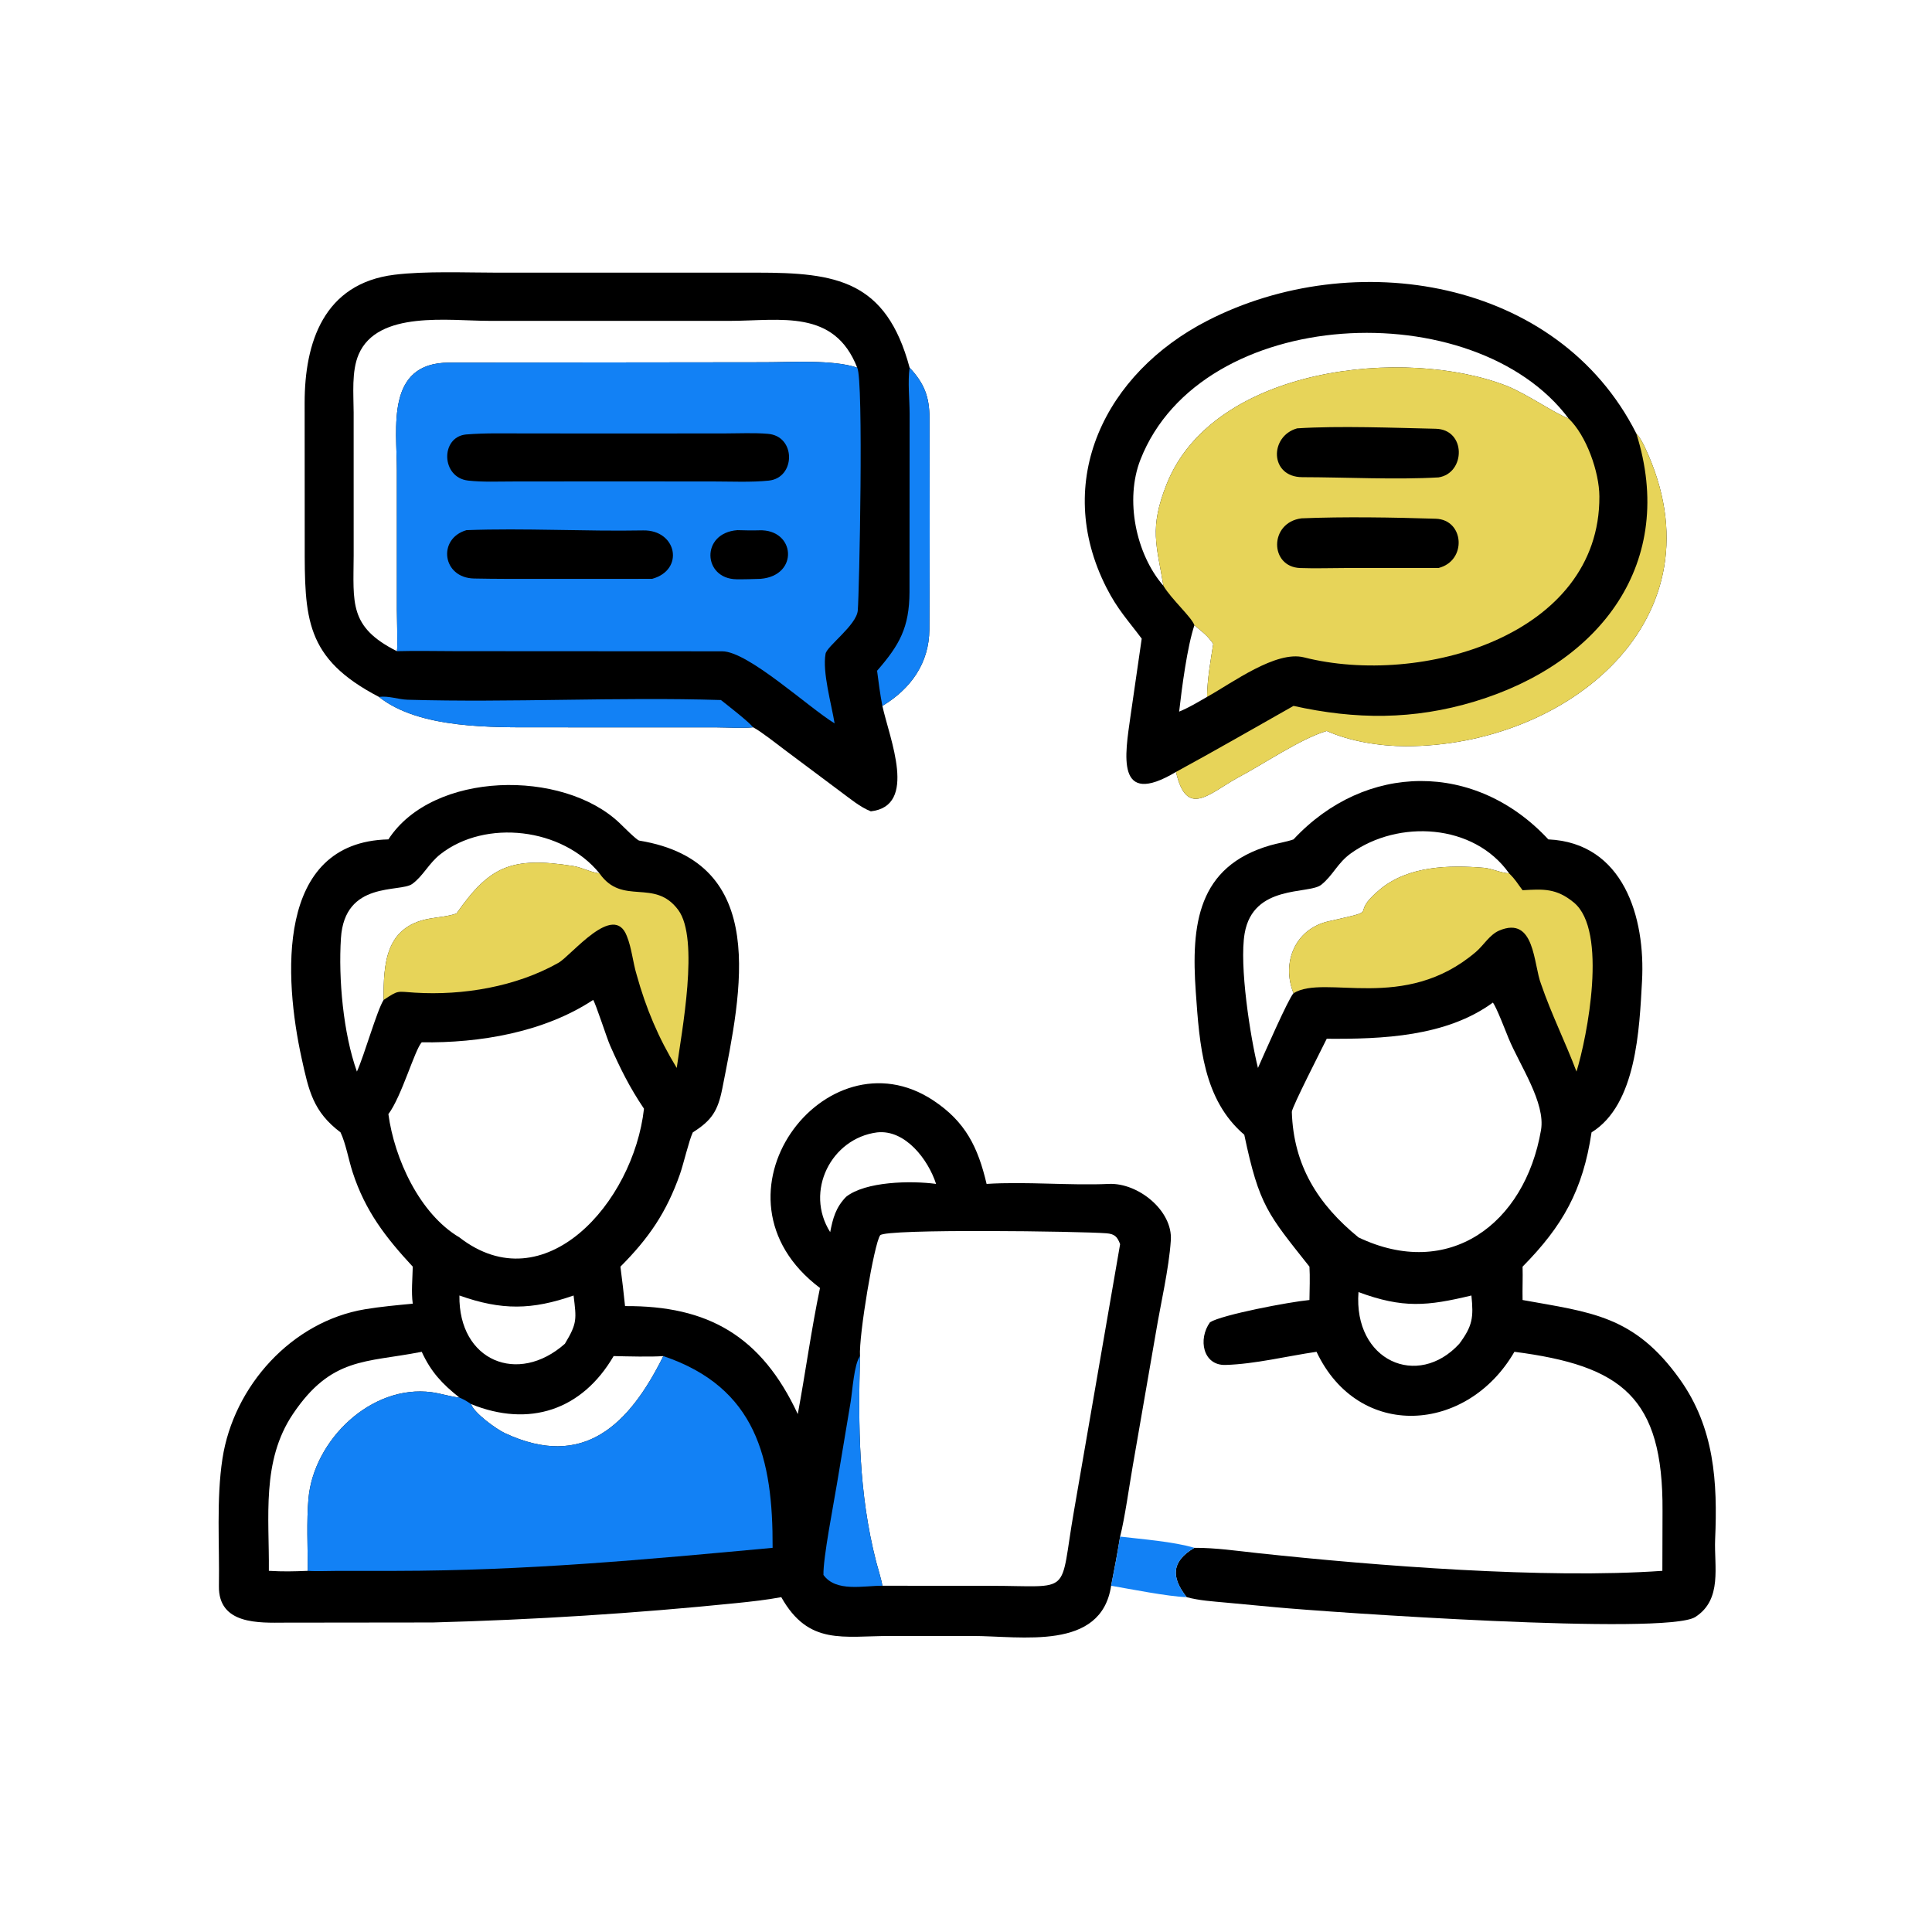
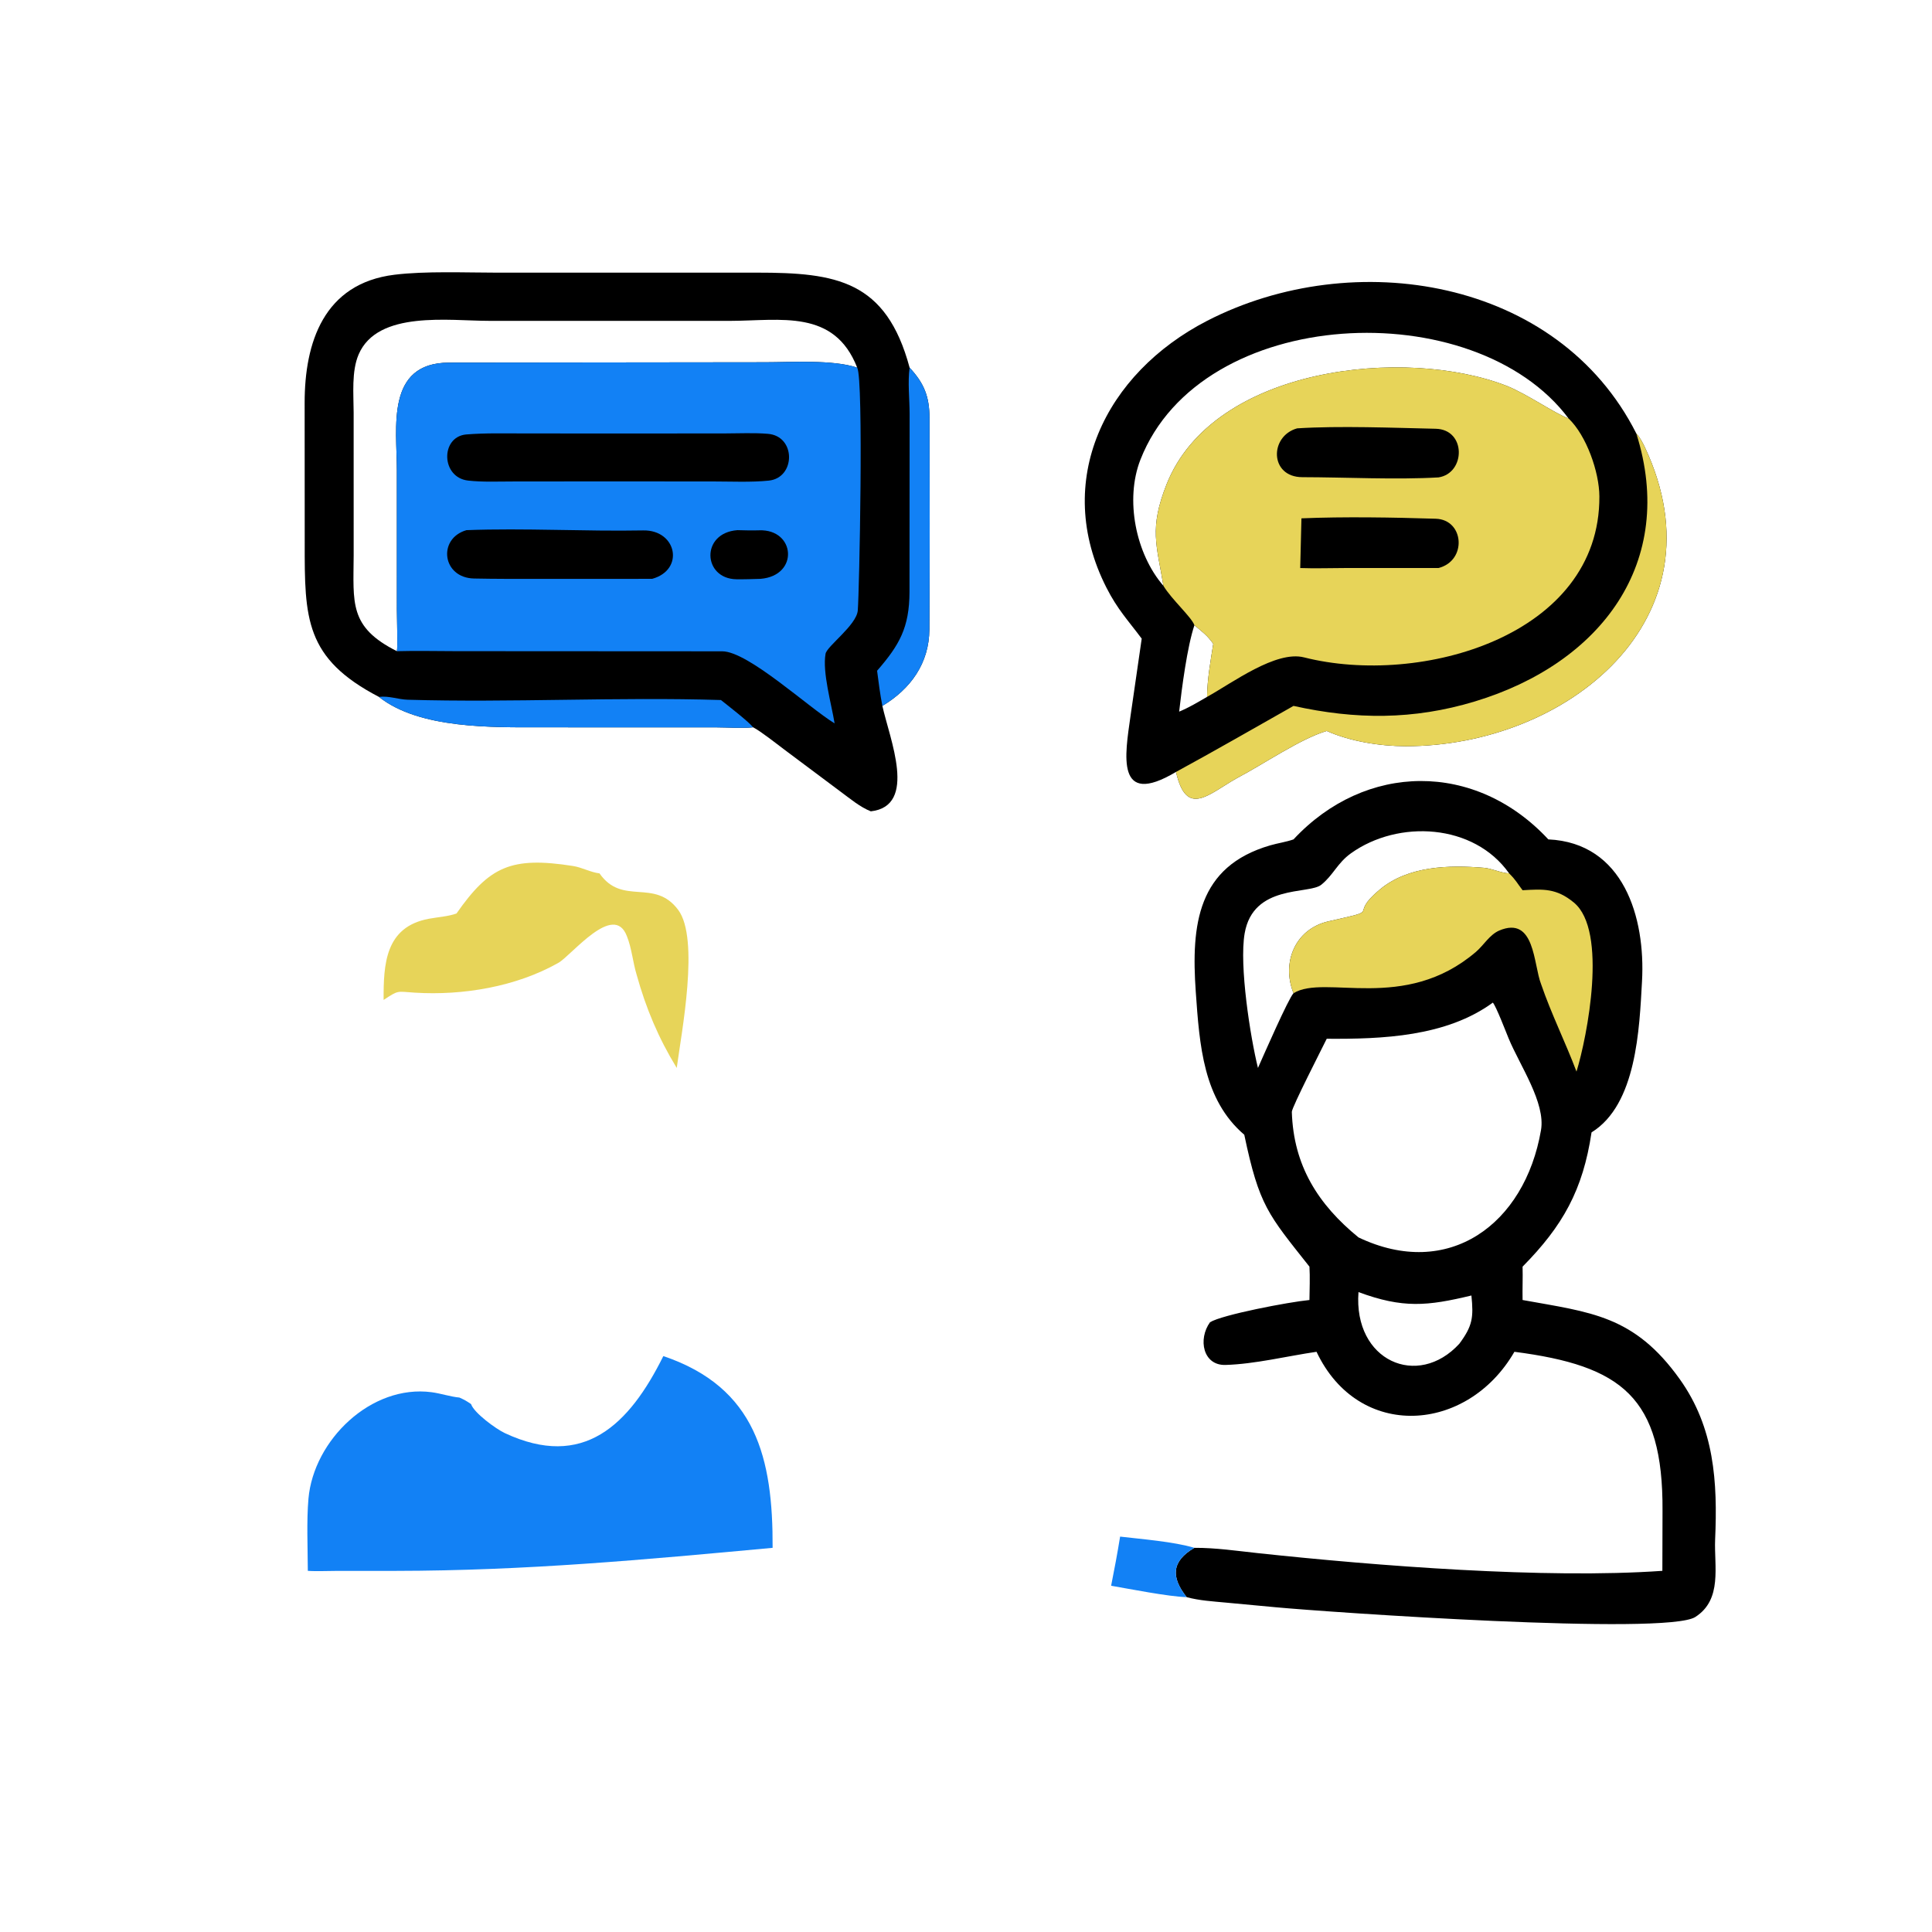
<svg xmlns="http://www.w3.org/2000/svg" width="1024" height="1024" viewBox="0 0 1024 1024">
-   <path transform="scale(2 2)" d="M102.927 222.446C114.703 204.301 149.152 203.782 164.196 218.118C164.991 218.875 168.727 222.656 169.41 222.768C204.113 228.436 196.496 262.703 191.417 288.484C190.215 294.51 188.565 296.938 183.6 300.095C182.589 302.206 181.141 308.467 180.208 311.124C176.627 321.321 171.901 328.179 164.418 335.678C164.892 339.17 165.271 342.627 165.643 346.13C187.601 345.982 201.782 354.04 211.42 374.747C213.446 363.856 215.034 352.157 217.305 341.329C185.129 317.086 218.833 272.773 247.308 291.608C255.886 297.281 259.165 304.015 261.459 313.75C271.821 313.077 283.577 314.218 293.836 313.75C301.61 313.395 310.813 320.829 310.28 328.705C309.762 336.357 307.609 345.393 306.338 353.045L300.179 388.554C299.275 393.734 298.083 402.342 296.842 407.215C296.122 411.657 295.343 415.825 294.46 420.239C291.836 437.613 270.719 433.546 257.607 433.549L236.119 433.549C223.397 433.543 214.299 436.147 207.046 423.264C203.259 423.975 198.94 424.454 195.085 424.846C168.359 427.563 141.507 429.258 114.654 429.972L75.551 430.017C68.751 430.052 57.842 430.642 58.016 420.301C58.2 409.391 57.299 397.335 58.954 386.552C61.904 367.34 77.287 350.215 96.721 346.969C100.822 346.286 105.262 345.88 109.386 345.492C108.954 342.411 109.322 338.859 109.386 335.678C102.189 327.914 96.812 320.958 93.464 310.695C92.383 307.383 91.657 303.087 90.248 300.095C82.971 294.596 81.83 289.103 79.917 280.371C75.341 259.478 72.821 223.143 102.927 222.446ZM233.839 420.239L262.303 420.254C284.61 420.257 280.633 423.239 284.612 400.426L296.842 329.71C296.077 327.678 295.349 327.008 293.196 326.833C286.79 326.312 234.551 325.568 233.251 327.366C231.64 329.593 227.554 354.029 227.91 359.375C227.426 377.894 227.525 395.687 232.176 413.817C232.624 415.565 233.593 418.589 233.839 420.239ZM102.927 295.258C104.514 307.012 111.16 321.661 121.749 327.922C144.255 345.391 167.871 318.763 170.663 293.818C166.84 288.144 164.426 283.273 161.666 277.035C160.824 275.132 157.839 265.856 157.192 264.992C144.16 273.585 127.133 276.445 111.762 276.224C109.909 278.185 106.453 290.567 102.927 295.258ZM101.661 264.992C101.624 255.475 102.089 245.642 113.634 243.483C115.93 243.053 118.811 242.875 120.974 242.085C129.685 229.64 135.405 226.913 151.883 229.501C154.208 229.867 156.589 231.195 158.875 231.455C149.079 219.364 128.672 217.009 116.721 226.37C113.584 228.827 112.151 232.157 109.239 234.258C105.99 236.601 91.333 233.318 90.353 248.626C89.661 259.422 90.963 273.826 94.584 283.981C96.569 279.612 99.887 267.775 101.661 264.992ZM81.575 416.287C81.554 410.293 81.226 403.04 81.744 397.168C83.114 381.637 98.358 366.833 114.388 368.951C116.796 369.269 119.479 370.17 121.749 370.365C117.172 366.739 114.204 363.57 111.762 358.238L111.408 358.309C96.913 361.146 87.815 359.583 77.627 374.731C69.24 387.202 71.386 402.052 71.25 416.287C75.134 416.513 77.629 416.448 81.575 416.287ZM232.437 300.095C220.262 301.677 213.172 315.723 220.008 326.523C220.728 322.822 221.484 319.995 224.226 317.165C229.386 313.083 241.391 312.844 248.068 313.75C246.023 307.388 239.949 299.272 232.437 300.095ZM124.837 372.099C125.615 374.45 131.464 378.701 133.784 379.787C154.582 389.523 166.731 377.656 175.79 359.375C172.673 359.628 166.119 359.459 162.618 359.375C154.24 373.746 140.213 378.345 124.837 372.099ZM121.749 343.321C121.501 360.645 137.244 367.146 149.701 356.112C153.02 350.621 152.76 349.583 152.004 343.321C140.98 347.171 132.953 347.297 121.749 343.321Z" />
  <path fill="#1281F5" transform="scale(2 2)" d="M175.79 359.375C200.4 367.703 204.857 386.484 204.751 410.191C170.655 413.345 139.444 416.258 104.789 416.299L89.45 416.301C87.313 416.305 83.499 416.45 81.575 416.287C81.554 410.293 81.226 403.04 81.744 397.168C83.114 381.637 98.358 366.833 114.388 368.951C116.796 369.269 119.479 370.17 121.749 370.365C123.18 371.01 123.554 371.231 124.837 372.099C125.615 374.45 131.464 378.701 133.784 379.787C154.582 389.523 166.731 377.656 175.79 359.375Z" />
  <path fill="#E7D459" transform="scale(2 2)" d="M120.974 242.085C129.685 229.64 135.405 226.913 151.883 229.501C154.208 229.867 156.589 231.195 158.875 231.455C164.967 240.182 173.406 232.624 179.738 241.144C185.422 248.792 180.621 273.507 179.342 283.018C174.511 275.109 171.189 267.235 168.714 258.303C167.709 255.008 167.416 251.261 166.127 248.087C162.646 238.911 151.465 253.196 147.965 255.173C136.766 261.498 122.703 263.856 109.94 263.066C105.085 262.765 105.765 262.299 101.661 264.992C101.624 255.475 102.089 245.642 113.634 243.483C115.93 243.053 118.811 242.875 120.974 242.085Z" />
-   <path fill="#1281F5" transform="scale(2 2)" d="M227.91 359.375C227.426 377.894 227.525 395.687 232.176 413.817C232.624 415.565 233.593 418.589 233.839 420.239C228.831 420.204 221.56 421.998 218.227 417.381C218.08 413.032 220.964 398.38 221.819 393.12L225.428 371.525C225.925 368.453 226.317 361.609 227.91 359.375Z" />
  <path transform="scale(2 2)" d="M100.419 184.684C80.788 174.458 80.726 163.888 80.753 143.902L80.733 106.755C80.728 90.833 85.758 75.12 104.532 72.808C112.738 71.797 123.388 72.254 131.86 72.258L200.65 72.253C221.601 72.253 234.84 74.292 241.059 97.436C244.921 101.581 246.309 105.097 246.33 110.794C246.398 129.465 246.405 148.141 246.294 166.812C246.241 175.748 241.355 182.568 233.839 187.071C235.728 195.71 243.28 213.604 230.777 215.013C227.9 213.867 225.293 211.666 222.764 209.8L207.811 198.618C205.862 197.153 201.455 193.679 199.578 192.741C197.096 193.045 192.666 192.772 190.024 192.763L143.674 192.749C130.462 192.746 111.185 193.213 100.419 184.684ZM227.172 97.436C221.076 81.844 206.943 84.998 193.439 85.034L129.622 85.029C119.028 85.029 100.132 82.206 95.066 93.877C93.111 98.381 93.711 104.482 93.72 109.333L93.725 147.135C93.671 159.787 92.413 166.145 105.186 172.571C105.424 171.431 105.172 163.571 105.179 161.678L105.174 124.606C105.174 113.422 102.129 96.143 118.984 96.1L202.672 96.001C209.624 96 220.838 95.258 227.172 97.436Z" />
  <path fill="#1281F5" transform="scale(2 2)" d="M100.419 184.684C103.152 184.362 105.536 185.364 108.027 185.436C135.473 186.237 163.652 184.665 191.057 185.515C192.889 186.978 198.358 191.197 199.578 192.741C197.096 193.045 192.666 192.772 190.024 192.763L143.674 192.749C130.462 192.746 111.185 193.213 100.419 184.684Z" />
  <path fill="#1281F5" transform="scale(2 2)" d="M241.059 97.436C244.921 101.581 246.309 105.097 246.33 110.794C246.398 129.465 246.405 148.141 246.294 166.812C246.241 175.748 241.355 182.568 233.839 187.071C233.222 183.875 232.85 180.987 232.437 177.757C238.403 170.9 240.977 166.298 241.027 156.92L241.058 109.644C241.044 105.645 240.529 101.292 241.059 97.436Z" />
  <path fill="#1281F5" transform="scale(2 2)" d="M105.186 172.571C105.424 171.431 105.172 163.571 105.179 161.678L105.174 124.606C105.174 113.422 102.129 96.143 118.984 96.1L202.672 96.001C209.624 96 220.838 95.258 227.172 97.436C228.897 100.548 227.721 157.074 227.319 161.787C226.988 165.682 219.149 171.232 218.782 173.252C217.9 178.111 220.347 186.604 221.179 191.704C214.277 187.498 198.269 172.631 191.416 172.603L120.834 172.564C115.76 172.56 110.205 172.426 105.186 172.571Z" />
  <path transform="scale(2 2)" d="M168.756 114.88L192.15 114.863C195.806 114.86 199.829 114.659 203.455 114.965C210.997 115.527 210.883 126.623 203.742 127.366C199.101 127.848 193.681 127.592 188.984 127.59L158.875 127.574L135.932 127.597C132.037 127.597 127.929 127.787 124.075 127.361C116.86 126.565 116.674 115.822 123.497 115.139C128.646 114.715 134.033 114.87 139.201 114.869L168.756 114.88Z" />
  <path transform="scale(2 2)" d="M123.617 140.497C138.976 139.911 155.034 140.856 170.448 140.566C179.363 140.398 181.495 151.017 172.823 153.401L142.084 153.411C136.586 153.412 131.321 153.427 125.628 153.312C117.162 153.14 115.905 142.725 123.617 140.497Z" />
  <path transform="scale(2 2)" d="M195.414 140.497C197.045 140.542 199.442 140.606 201.156 140.54C210.807 140.167 211.825 152.554 201.553 153.401C199.436 153.464 197.384 153.541 195.191 153.512C186.224 153.395 185.63 141.234 195.414 140.497Z" />
  <path transform="scale(2 2)" d="M342.796 222.446C361.826 202.005 390.994 201.64 410.324 222.446C430.273 223.367 436.092 243.146 435.15 260.058C434.451 272.583 433.726 292.722 421.776 300.095C419.49 315.365 414.178 324.861 403.499 335.678C403.584 338.639 403.435 341.547 403.499 344.515C421.559 347.793 433.065 348.555 445.158 365.5C454.349 378.377 455.193 392.74 454.527 407.97C454.23 415.09 456.51 423.871 449.282 428.515C441.545 433.499 351.61 427.205 338.107 425.941L324.853 424.704C321.348 424.372 317.893 424.181 314.482 423.264C310.298 417.974 310.427 413.743 316.527 410.191C322.192 410.162 327.866 411.011 333.496 411.613C364.577 414.937 409.46 418.483 440.544 416.287L440.586 400.41C440.77 370.174 429.724 361.921 401.335 358.238C388.852 379.851 360.053 381.847 348.893 358.238C341.056 359.387 332.592 361.492 324.78 361.725C318.783 361.905 317.433 354.885 320.668 350.406C323.86 348.424 341.555 345.039 347.018 344.515C347.058 341.787 347.185 338.333 347.018 335.678C336.044 321.796 333.715 319.608 329.748 300.725C318.843 291.4 317.888 276.992 316.893 262.861C315.637 245.017 317.348 229.626 336.622 224.027C338.681 223.428 340.802 223.15 342.796 222.446ZM360.012 327.922C383.84 339.292 404.073 324.526 408.379 299.51C409.637 292.242 402.77 282.363 399.808 275.208C399.067 273.417 396.555 266.832 395.626 265.701C383.243 274.752 366.276 275.39 351.598 275.282C350.479 277.585 342.314 293.507 342.349 294.656C342.783 308.91 349.32 319.193 360.012 327.922ZM342.796 263.218C339.571 255.198 343.125 246.174 352.094 244.154C367.213 240.75 356.749 243.152 365.709 235.697C373.239 229.458 383.93 229.22 393.212 229.974C395.405 230.152 397.723 231.347 399.935 231.455C390.583 218.195 370.568 217.16 358.025 226.127C354.386 228.729 353.309 231.97 350.117 234.496C346.86 237.073 332.121 234.273 329.849 247.337C328.365 255.867 331.364 274.933 333.372 283.018C334.726 279.966 341.509 264.458 342.796 263.218ZM386.733 356.112C390.248 351.373 390.534 349.146 389.94 343.321C378.26 346.127 371.802 346.778 360.012 342.418C358.635 360.668 375.728 368.116 386.733 356.112Z" />
  <path fill="#E7D459" transform="scale(2 2)" d="M342.796 263.218C339.571 255.198 343.125 246.174 352.094 244.154C367.213 240.75 356.749 243.152 365.709 235.697C373.239 229.458 383.93 229.22 393.212 229.974C395.405 230.152 397.723 231.347 399.935 231.455C401.828 233.341 401.998 233.974 403.499 235.918C408.956 235.617 412.446 235.33 417.116 239.205C426.13 246.683 420.635 274.721 417.788 283.981C414.854 276.188 411.118 268.732 408.412 260.826C406.345 255.629 406.84 242.57 397.293 246.612C394.745 247.727 393.172 250.52 391.14 252.258C372.145 268.492 351.083 258.05 342.796 263.218Z" />
  <path transform="scale(2 2)" d="M302.566 169.247C298.898 164.343 296.163 161.517 293.242 155.781C278.778 127.385 292.959 98.879 319.913 85.013C358.701 65.058 412.855 73.683 433.644 114.88C434.55 115.822 435.355 117.362 435.915 118.552C457.298 164.048 415.195 197.832 372.472 197.752C365.762 197.739 357.807 196.49 351.598 193.714C344.721 195.712 334.646 202.634 327.962 206.122C320.287 210.395 314.463 216.852 311.654 204.567C295.527 214.192 298.183 199.843 299.569 189.957L302.566 169.247ZM415.7 110.912C390.782 77.6 318.316 80.696 302.219 121.835C298.094 132.376 300.955 146.748 308.324 155.254C306.52 144.409 304.522 140.091 309.135 128.397C321.462 97.144 372.366 91.717 399.401 102.299C404.834 104.514 411.99 109.544 415.7 110.912ZM312.486 188.59C315.174 187.476 317.367 186.127 319.879 184.684C319.961 179.85 320.788 175.376 321.524 170.616C319.974 168.399 318.599 167.407 316.527 165.699C314.621 171.384 313.194 182.329 312.486 188.59Z" />
  <path fill="#E7D459" transform="scale(2 2)" d="M433.644 114.88C434.55 115.822 435.355 117.362 435.915 118.552C457.298 164.048 415.195 197.832 372.472 197.752C365.762 197.739 357.807 196.49 351.598 193.714C344.721 195.712 334.646 202.634 327.962 206.122C320.287 210.395 314.463 216.852 311.654 204.567C321.774 199.065 332.721 192.774 342.796 187.071C359.233 190.722 374.582 190.811 390.837 185.894C424.326 175.764 444.434 149.043 433.644 114.88Z" />
  <path fill="#E7D459" transform="scale(2 2)" d="M308.324 155.254C306.52 144.409 304.522 140.091 309.135 128.397C321.462 97.144 372.366 91.717 399.401 102.299C404.834 104.514 411.99 109.544 415.7 110.912C420.421 115.417 423.822 125.083 423.852 131.557C424.047 168.486 376.514 182.064 345.589 174.213C338.148 172.324 326.629 180.94 319.879 184.684C319.961 179.85 320.788 175.376 321.524 170.616C319.974 168.399 318.599 167.407 316.527 165.699C315.835 163.595 310.453 158.826 308.324 155.254Z" />
-   <path transform="scale(2 2)" d="M344.895 137.365C356.139 136.892 369.313 137.116 380.502 137.47C388.046 137.708 388.838 148.599 381.216 150.528L356.363 150.533C352.423 150.538 348.545 150.678 344.572 150.536C336.416 150.245 336.299 138.482 344.895 137.365Z" />
+   <path transform="scale(2 2)" d="M344.895 137.365C356.139 136.892 369.313 137.116 380.502 137.47C388.046 137.708 388.838 148.599 381.216 150.528L356.363 150.533C352.423 150.538 348.545 150.678 344.572 150.536Z" />
  <path transform="scale(2 2)" d="M343.761 113.516C355.025 112.803 369.158 113.378 380.472 113.626C388.611 113.804 388.422 125.414 381.216 126.517C369.925 127.17 356.632 126.472 345.137 126.455C336.428 126.443 336.369 115.582 343.761 113.516Z" />
  <path fill="#1281F5" transform="scale(2 2)" d="M296.842 407.215C302.667 407.906 310.97 408.537 316.527 410.191C310.427 413.743 310.298 417.974 314.482 423.264C309.548 423.108 299.447 421.096 294.46 420.239C295.343 415.825 296.122 411.657 296.842 407.215Z" />
</svg>